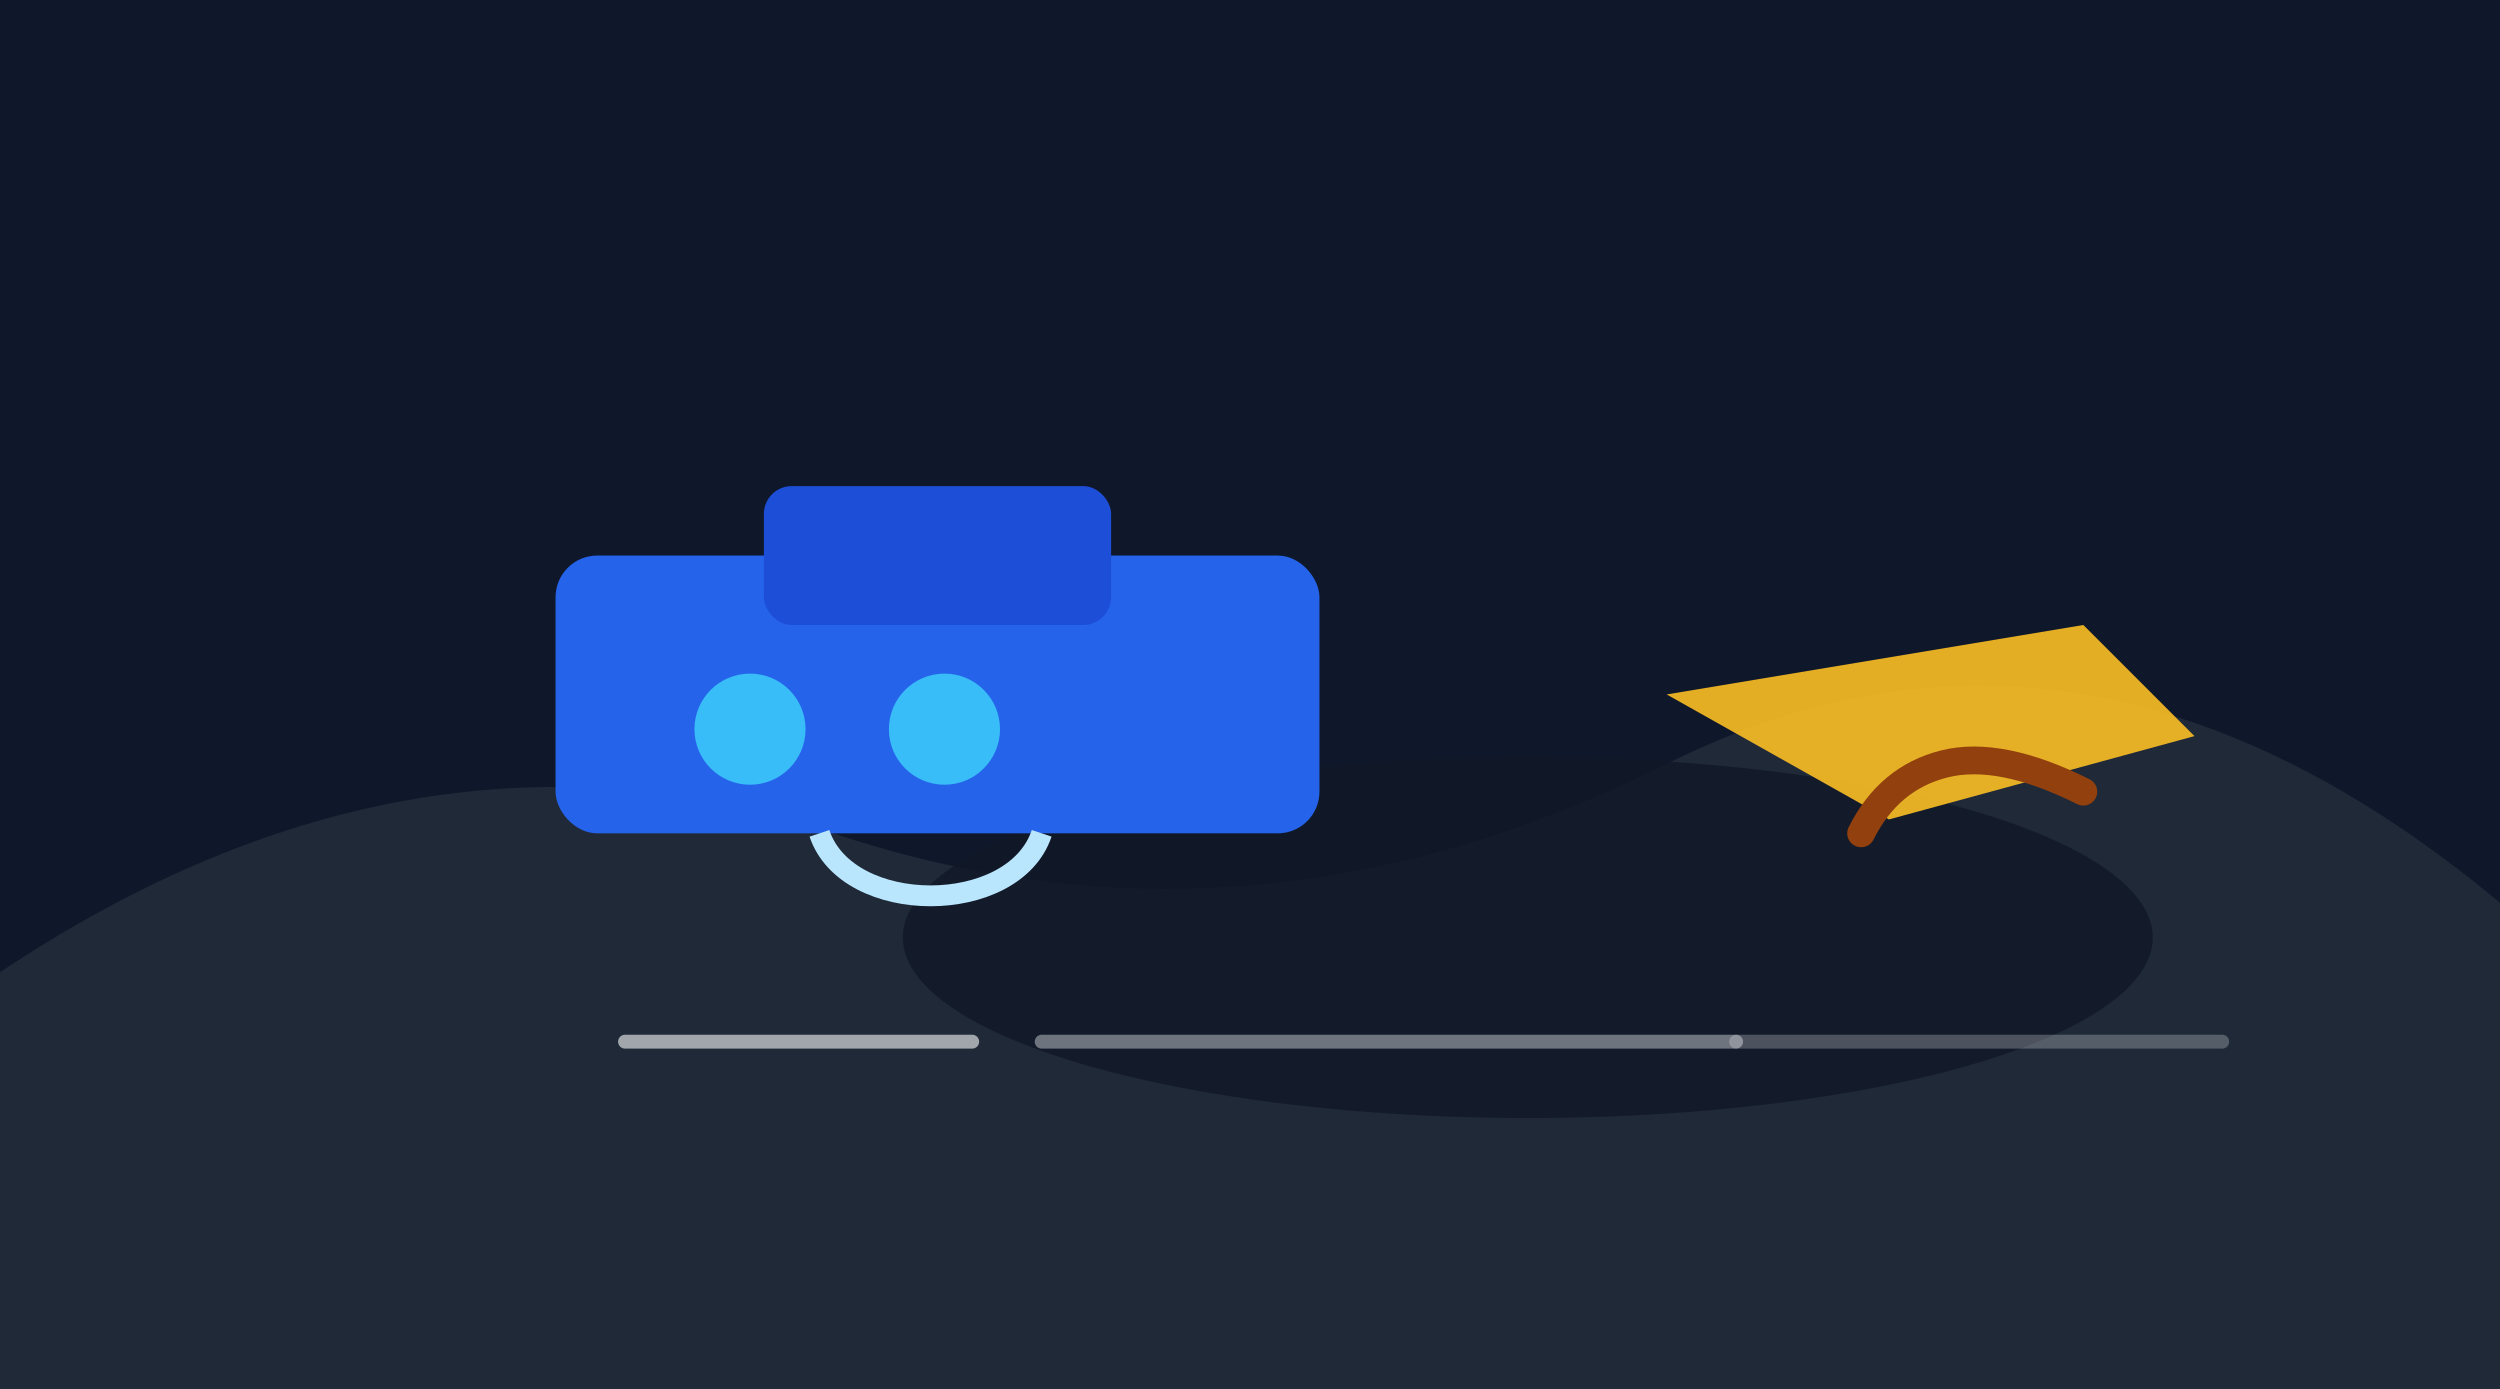
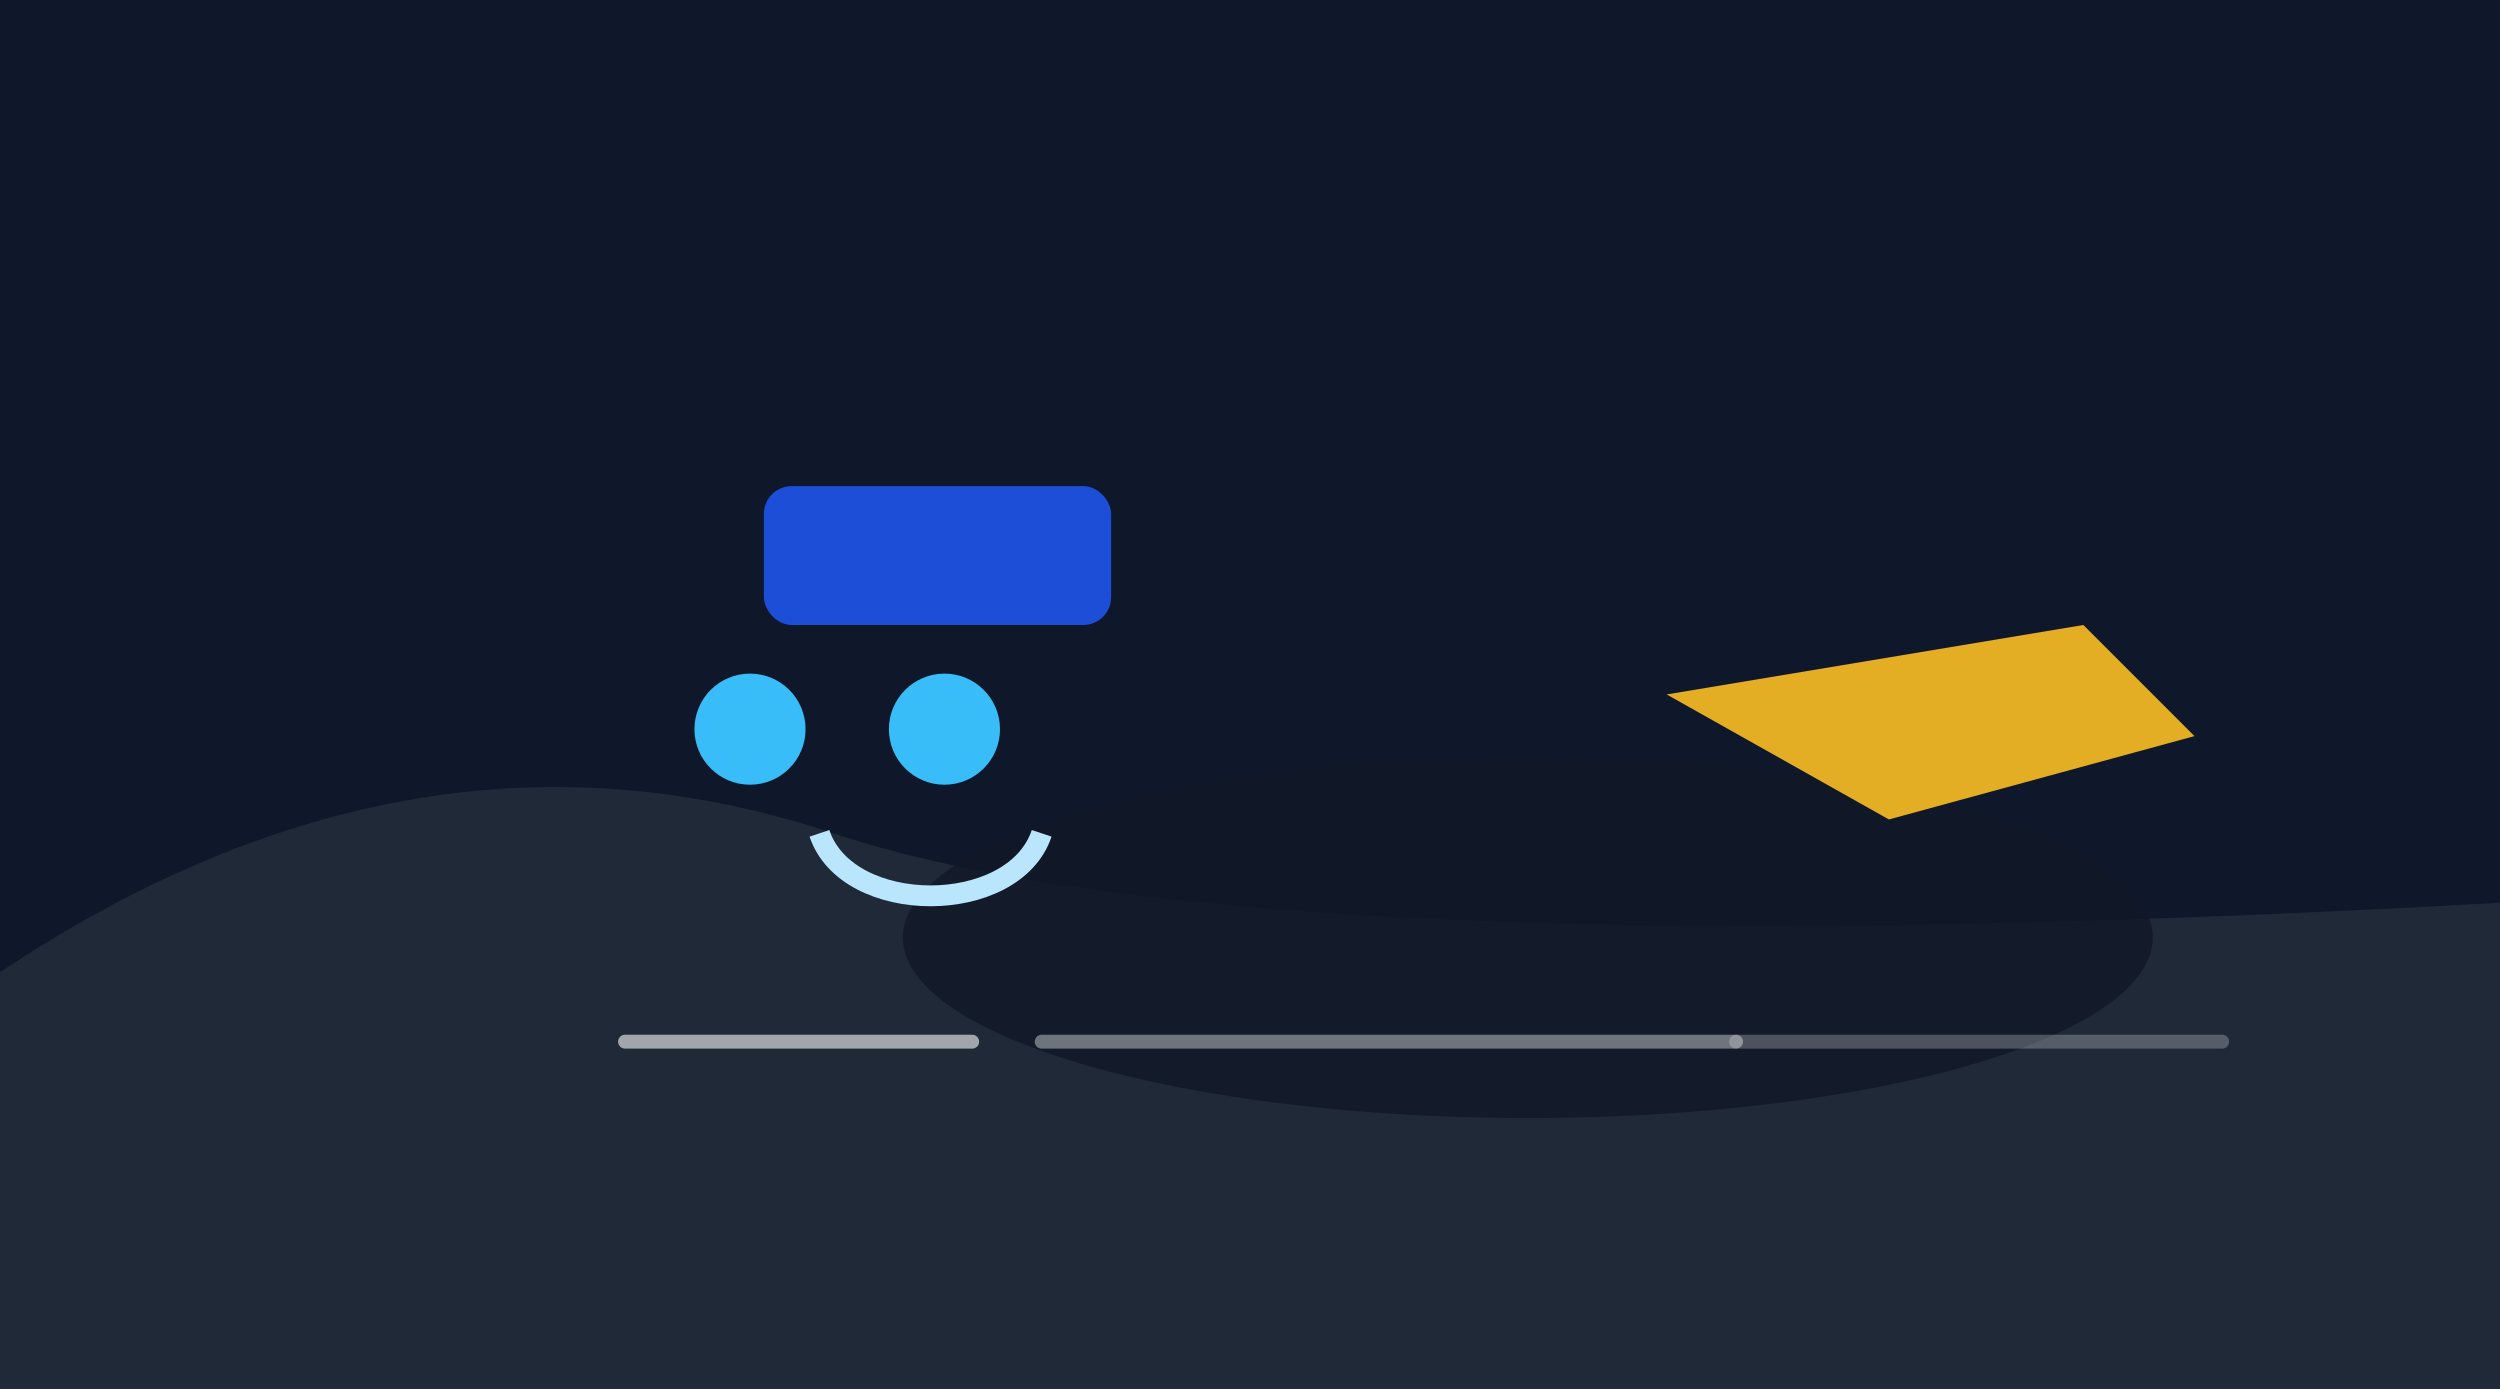
<svg xmlns="http://www.w3.org/2000/svg" viewBox="0 0 360 200">
  <rect width="360" height="200" fill="#0f172a" />
-   <path d="M0 140 Q60 100 120 120 T240 110 T360 130 V200 H0 Z" fill="#1f2937" />
+   <path d="M0 140 Q60 100 120 120 T360 130 V200 H0 Z" fill="#1f2937" />
  <ellipse cx="220" cy="135" rx="90" ry="26" fill="#111827" opacity="0.8" />
-   <rect x="80" y="80" width="110" height="40" rx="6" fill="#2563eb" />
  <rect x="110" y="70" width="50" height="20" rx="4" fill="#1d4ed8" />
  <polygon points="240,100 300,90 316,106 272,118" fill="#fbbf24" opacity="0.9" />
  <circle cx="108" cy="105" r="8" fill="#38bdf8" />
  <circle cx="136" cy="105" r="8" fill="#38bdf8" />
  <path d="M118 120 C122 132 146 132 150 120" stroke="#bae6fd" stroke-width="3" fill="none" />
-   <path d="M268 120 Q272 112 280 110 T300 114" fill="none" stroke="#92400e" stroke-width="4" stroke-linecap="round" />
  <path d="M90 150 H140" stroke="#f8fafc" stroke-width="2" stroke-linecap="round" opacity="0.6" />
  <path d="M150 150 H250" stroke="#f8fafc" stroke-width="2" stroke-linecap="round" opacity="0.4" />
  <path d="M250 150 H320" stroke="#f8fafc" stroke-width="2" stroke-linecap="round" opacity="0.25" />
</svg>